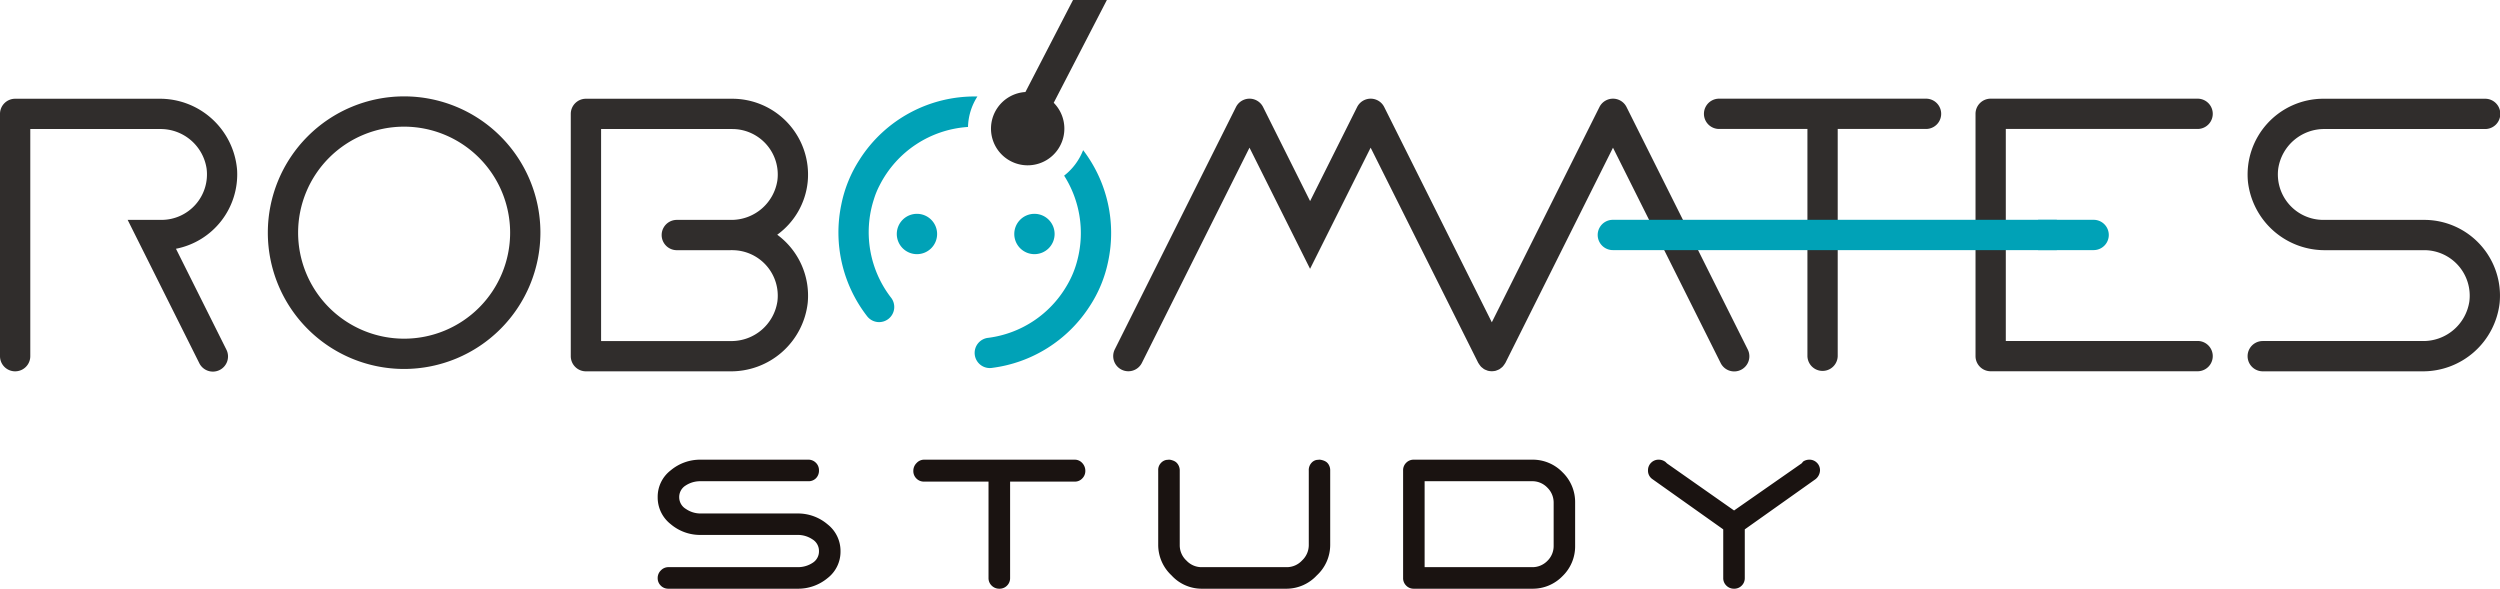
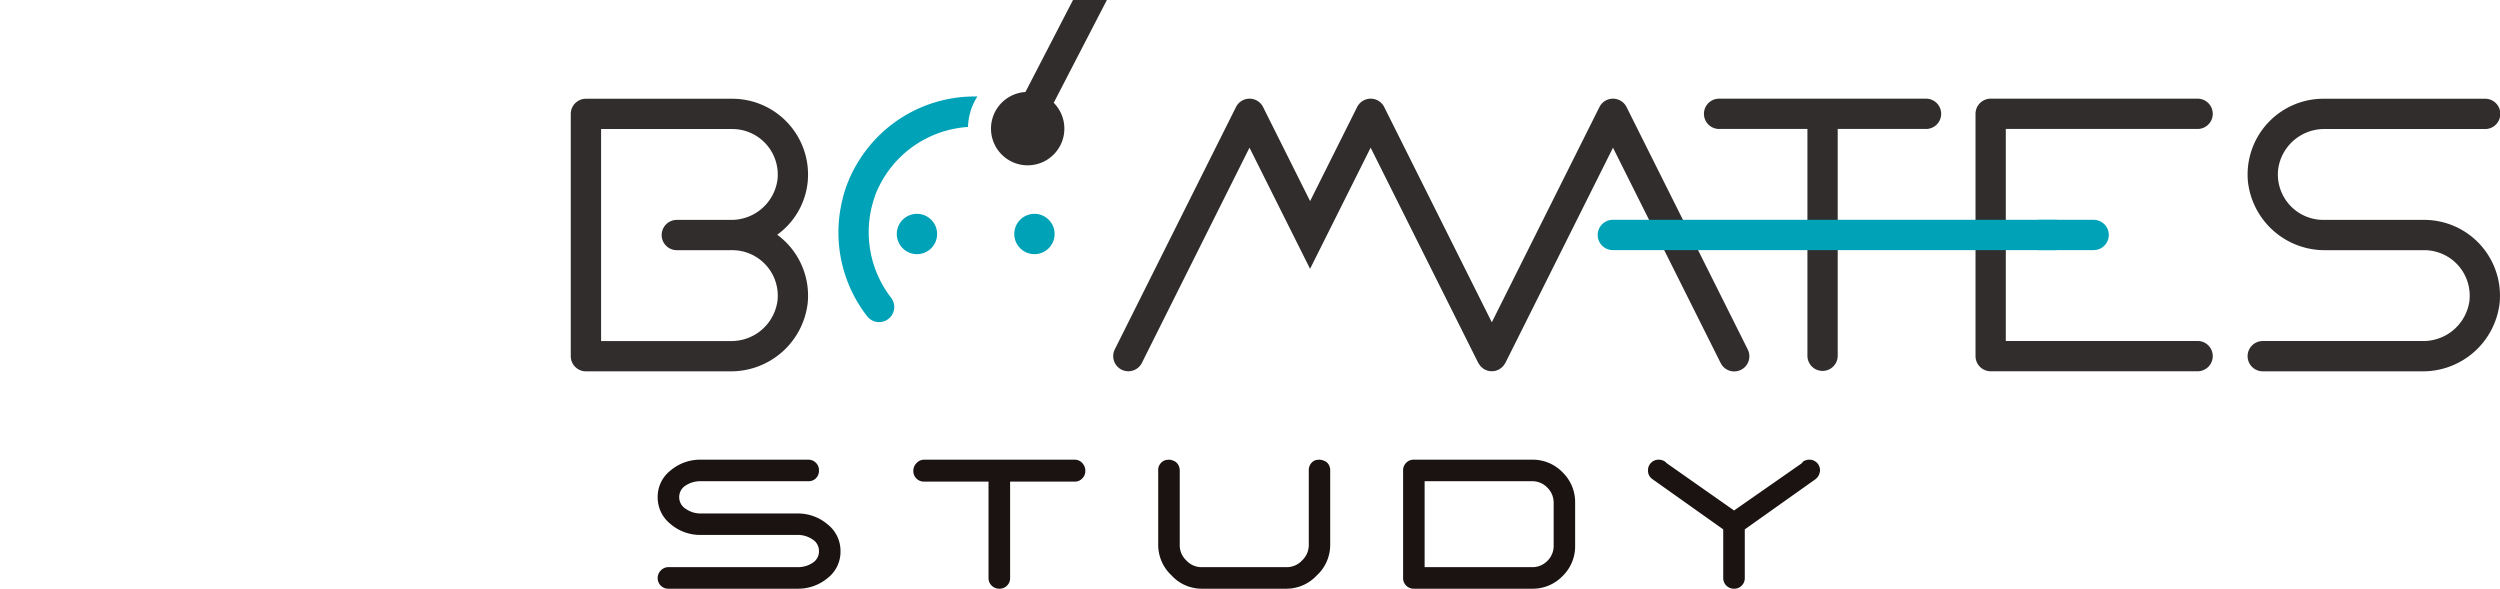
<svg xmlns="http://www.w3.org/2000/svg" width="310" height="73" viewBox="0 0 310 73">
  <g id="robomates-study" transform="translate(20414 828.045)">
    <g id="グループ_48555" data-name="グループ 48555" transform="translate(-20414 -828.045)">
      <path id="パス_9424" data-name="パス 9424" d="M96.4,34.614a9.22,9.22,0,0,0,3.779-6.566,9.4,9.4,0,0,0-9.347-10.294H72.681A1.878,1.878,0,0,0,70.8,19.632V49.676a1.878,1.878,0,0,0,1.878,1.878H90.558a9.572,9.572,0,0,0,9.622-8.484A9.379,9.379,0,0,0,96.4,34.614m.018,8.293A5.766,5.766,0,0,1,90.637,47.8H74.559V21.509H90.833a5.641,5.641,0,0,1,5.586,6.376,5.766,5.766,0,0,1-5.782,4.891H83.948a1.878,1.878,0,0,0,0,3.756h6.61c.093,0,.183-.01.275-.013v.013a5.64,5.64,0,0,1,5.586,6.375" transform="translate(-0.024 -5.509)" fill="#302d2c" />
-       <path id="パス_9425" data-name="パス 9425" d="M21.82,36.356A9.4,9.4,0,0,0,29.4,26.592a9.6,9.6,0,0,0-9.685-8.838H1.878A1.878,1.878,0,0,0,0,19.632V49.676a1.878,1.878,0,1,0,3.756,0V21.509H19.834A5.767,5.767,0,0,1,25.616,26.4a5.641,5.641,0,0,1-5.586,6.375h-4.2l1.878,3.756L24.7,50.516a1.878,1.878,0,1,0,3.359-1.679Z" transform="translate(0 -5.509)" fill="#302d2c" />
      <path id="パス_9426" data-name="パス 9426" d="M116.237,34.524a2.5,2.5,0,1,1-2.5-2.5,2.5,2.5,0,0,1,2.5,2.5" transform="translate(-0.035 -5.509)" fill="#00a2b7" />
      <path id="パス_9427" data-name="パス 9427" d="M130.81,34.524a2.5,2.5,0,1,1-2.5-2.5,2.5,2.5,0,0,1,2.5,2.5" transform="translate(-0.039 -5.509)" fill="#00a2b7" />
-       <path id="パス_9428" data-name="パス 9428" d="M50.111,51.26a16.9,16.9,0,1,1,16.9-16.9,16.919,16.919,0,0,1-16.9,16.9m0-30.045A13.145,13.145,0,1,0,63.256,34.36,13.159,13.159,0,0,0,50.111,21.215" transform="translate(0 -5.509)" fill="#302d2c" />
-       <path id="パス_9429" data-name="パス 9429" d="M106.659,25.25a15.958,15.958,0,0,0-2.3,5.624,16.941,16.941,0,0,0,3.18,13.823,1.879,1.879,0,1,0,2.955-2.32,13.282,13.282,0,0,1-2.087-12.186,9.969,9.969,0,0,1,.7-1.7,13.248,13.248,0,0,1,10.961-7.239,7.342,7.342,0,0,1,1.165-3.777,16.9,16.9,0,0,0-14.578,7.776m27.691-1.128a7.413,7.413,0,0,1-2.358,3.167,13.253,13.253,0,0,1,1.67,10.359,11.9,11.9,0,0,1-1.385,3.36,13.214,13.214,0,0,1-9.666,6.388,1.879,1.879,0,1,0,.45,3.729,16.933,16.933,0,0,0,12.048-7.565,15.956,15.956,0,0,0,2.337-5.61,16.937,16.937,0,0,0-3.1-13.828" transform="translate(-0.036 -5.509)" fill="#00a2b7" />
+       <path id="パス_9429" data-name="パス 9429" d="M106.659,25.25a15.958,15.958,0,0,0-2.3,5.624,16.941,16.941,0,0,0,3.18,13.823,1.879,1.879,0,1,0,2.955-2.32,13.282,13.282,0,0,1-2.087-12.186,9.969,9.969,0,0,1,.7-1.7,13.248,13.248,0,0,1,10.961-7.239,7.342,7.342,0,0,1,1.165-3.777,16.9,16.9,0,0,0-14.578,7.776m27.691-1.128" transform="translate(-0.036 -5.509)" fill="#00a2b7" />
      <path id="パス_9430" data-name="パス 9430" d="M137.293,5.509h-4.2l-5.9,11.41a4.549,4.549,0,1,0,3.508,1.336Z" transform="translate(-0.04 -5.509)" fill="#302d2c" />
      <path id="パス_9431" data-name="パス 9431" d="M216.769,48.827,201.747,18.782a1.878,1.878,0,0,0-3.359,0L185.042,45.473,171.7,18.782a1.878,1.878,0,0,0-3.359,0l-5.832,11.663-5.831-11.663a1.878,1.878,0,0,0-3.359,0L138.293,48.827a1.878,1.878,0,0,0,1.679,2.718h0a1.877,1.877,0,0,0,1.679-1.038l13.343-26.686,7.511,15.022,7.511-15.022L183.36,50.507c.016.031.041.054.058.084a1.8,1.8,0,0,0,.132.191,1.883,1.883,0,0,0,.157.2,1.911,1.911,0,0,0,.208.171,1.7,1.7,0,0,0,.166.127,1.834,1.834,0,0,0,.326.144c.043.016.082.04.126.052a1.837,1.837,0,0,0,.431.061c.026,0,.05.011.075.011h.006c.024,0,.047-.01.072-.011a1.864,1.864,0,0,0,.435-.061c.043-.012.08-.035.122-.05a1.922,1.922,0,0,0,.33-.146,1.956,1.956,0,0,0,.163-.125,1.758,1.758,0,0,0,.211-.174,1.831,1.831,0,0,0,.155-.194,2.025,2.025,0,0,0,.134-.194c.017-.029.042-.052.057-.083l13.343-26.686L213.41,50.507a1.878,1.878,0,1,0,3.359-1.68" transform="translate(-0.057 -5.509)" fill="#302d2c" />
      <path id="パス_9432" data-name="パス 9432" d="M259.708,36.522h-6.885V32.766h6.885a1.878,1.878,0,0,1,0,3.756" transform="translate(-0.096 -5.509)" fill="#00a2b7" />
      <path id="パス_9433" data-name="パス 9433" d="M272.6,21.5a1.878,1.878,0,1,0,0-3.756H246.939a1.878,1.878,0,0,0-1.878,1.878V49.667a1.878,1.878,0,0,0,1.878,1.878H272.6a1.878,1.878,0,1,0,0-3.756H248.816V21.5Z" transform="translate(-0.096 -5.509)" fill="#302d2c" />
      <path id="パス_9434" data-name="パス 9434" d="M300.707,32.776H288.188A5.638,5.638,0,0,1,282.6,26.4a5.763,5.763,0,0,1,5.781-4.892h19.833a1.878,1.878,0,1,0,0-3.755H288.188a9.4,9.4,0,0,0-9.347,10.294,9.573,9.573,0,0,0,9.621,8.484h12.245a5.642,5.642,0,0,1,5.586,6.375,5.768,5.768,0,0,1-5.784,4.891H280.676a1.878,1.878,0,0,0,0,3.756h19.755a9.571,9.571,0,0,0,9.621-8.484,9.4,9.4,0,0,0-9.345-10.294" transform="translate(-0.096 -5.509)" fill="#302d2c" />
      <path id="パス_9435" data-name="パス 9435" d="M238.9,17.744H213.239a1.878,1.878,0,1,0,0,3.756h10.954V49.667a1.878,1.878,0,0,0,3.755,0V21.5H238.9a1.878,1.878,0,1,0,0-3.756" transform="translate(-0.072 -5.509)" fill="#302d2c" />
      <path id="パス_9436" data-name="パス 9436" d="M255.118,36.522H200.067a1.878,1.878,0,1,1,0-3.756h55.051Z" transform="translate(-0.075 -5.509)" fill="#00a2b7" />
    </g>
    <path id="パス_92008" data-name="パス 92008" d="M-68.072-16h13.344a1.284,1.284,0,0,1,.945.383,1.284,1.284,0,0,1,.383.945,1.326,1.326,0,0,1-.367.969,1.285,1.285,0,0,1-.961.375H-68.072a3.273,3.273,0,0,0-1.859.531,1.673,1.673,0,0,0-.8,1.469A1.682,1.682,0,0,0-69.9-9.891a3.184,3.184,0,0,0,1.828.563h12a5.653,5.653,0,0,1,3.734,1.344,4.185,4.185,0,0,1,1.609,3.344,4.127,4.127,0,0,1-1.6,3.32A5.705,5.705,0,0,1-56.072,0h-16a1.284,1.284,0,0,1-.945-.383,1.284,1.284,0,0,1-.383-.945,1.292,1.292,0,0,1,.4-.945,1.274,1.274,0,0,1,.93-.4h16A3.3,3.3,0,0,0-54.2-3.2a1.673,1.673,0,0,0,.8-1.469,1.676,1.676,0,0,0-.812-1.453,3.252,3.252,0,0,0-1.859-.547h-12A5.623,5.623,0,0,1-71.8-8.016a4.193,4.193,0,0,1-1.6-3.344,4.126,4.126,0,0,1,1.609-3.312A5.672,5.672,0,0,1-68.072-16Zm27.7,2.719a1.284,1.284,0,0,1-.945-.383,1.284,1.284,0,0,1-.383-.945,1.348,1.348,0,0,1,.406-.977A1.26,1.26,0,0,1-40.376-16H-21.7a1.236,1.236,0,0,1,.945.414,1.391,1.391,0,0,1,.383.977,1.292,1.292,0,0,1-.383.938,1.235,1.235,0,0,1-.914.391H-29.7V-1.328a1.284,1.284,0,0,1-.383.945A1.284,1.284,0,0,1-31.032,0a1.31,1.31,0,0,1-.953-.383,1.271,1.271,0,0,1-.391-.945V-13.281ZM9.992-14.672v9.281A5.137,5.137,0,0,1,8.328-1.648,5.145,5.145,0,0,1,4.633,0H-6.023A5.068,5.068,0,0,1-9.687-1.656a5.168,5.168,0,0,1-1.648-3.734v-9.281A1.235,1.235,0,0,1-11-15.586a1.211,1.211,0,0,1,.664-.383l.328-.031q.047,0,.141.008a1.689,1.689,0,0,1,.328.086,1.363,1.363,0,0,1,.406.211,1.271,1.271,0,0,1,.32.406,1.34,1.34,0,0,1,.148.648v9.25a2.575,2.575,0,0,0,.836,1.906,2.555,2.555,0,0,0,1.8.813H4.633a2.576,2.576,0,0,0,1.875-.836,2.612,2.612,0,0,0,.828-1.883v-9.25a1.315,1.315,0,0,1,.32-.945,1.143,1.143,0,0,1,.648-.383L8.633-16q.063,0,.148.008a2.007,2.007,0,0,1,.32.078,1.448,1.448,0,0,1,.414.2,1.13,1.13,0,0,1,.328.4A1.34,1.34,0,0,1,9.992-14.672ZM37.7-6.75v-3.891a2.588,2.588,0,0,0-.789-1.9,2.57,2.57,0,0,0-1.883-.789H21.7V-2.672H35.032a2.575,2.575,0,0,0,1.891-.781A2.557,2.557,0,0,0,37.7-5.328ZM19.032-14.672a1.284,1.284,0,0,1,.383-.945A1.284,1.284,0,0,1,20.36-16H35.032A5.132,5.132,0,0,1,38.8-14.437a5.132,5.132,0,0,1,1.563,3.766v5.344A5.132,5.132,0,0,1,38.8-1.562,5.132,5.132,0,0,1,35.032,0H20.36a1.284,1.284,0,0,1-.945-.383,1.284,1.284,0,0,1-.383-.945ZM61.4-1.328a1.284,1.284,0,0,1-.383.945A1.284,1.284,0,0,1,60.072,0a1.31,1.31,0,0,1-.953-.383,1.271,1.271,0,0,1-.391-.945V-7.359l-8.766-6.219a1.256,1.256,0,0,1-.562-1.094,1.284,1.284,0,0,1,.383-.945A1.284,1.284,0,0,1,50.728-16a1.37,1.37,0,0,1,.75.219l.031.016a1.286,1.286,0,0,1,.156.141,1.049,1.049,0,0,0,.188.156L60.072-9.7l8.266-5.766a.452.452,0,0,0,.117-.086,1.092,1.092,0,0,0,.1-.117.913.913,0,0,1,.078-.094l.016-.016A1.37,1.37,0,0,1,69.4-16a1.284,1.284,0,0,1,.945.383,1.284,1.284,0,0,1,.383.945,1.454,1.454,0,0,1-.562,1.094L61.4-7.359Z" transform="translate(-20259.047 -755.045)" fill="#1a1311" />
  </g>
</svg>